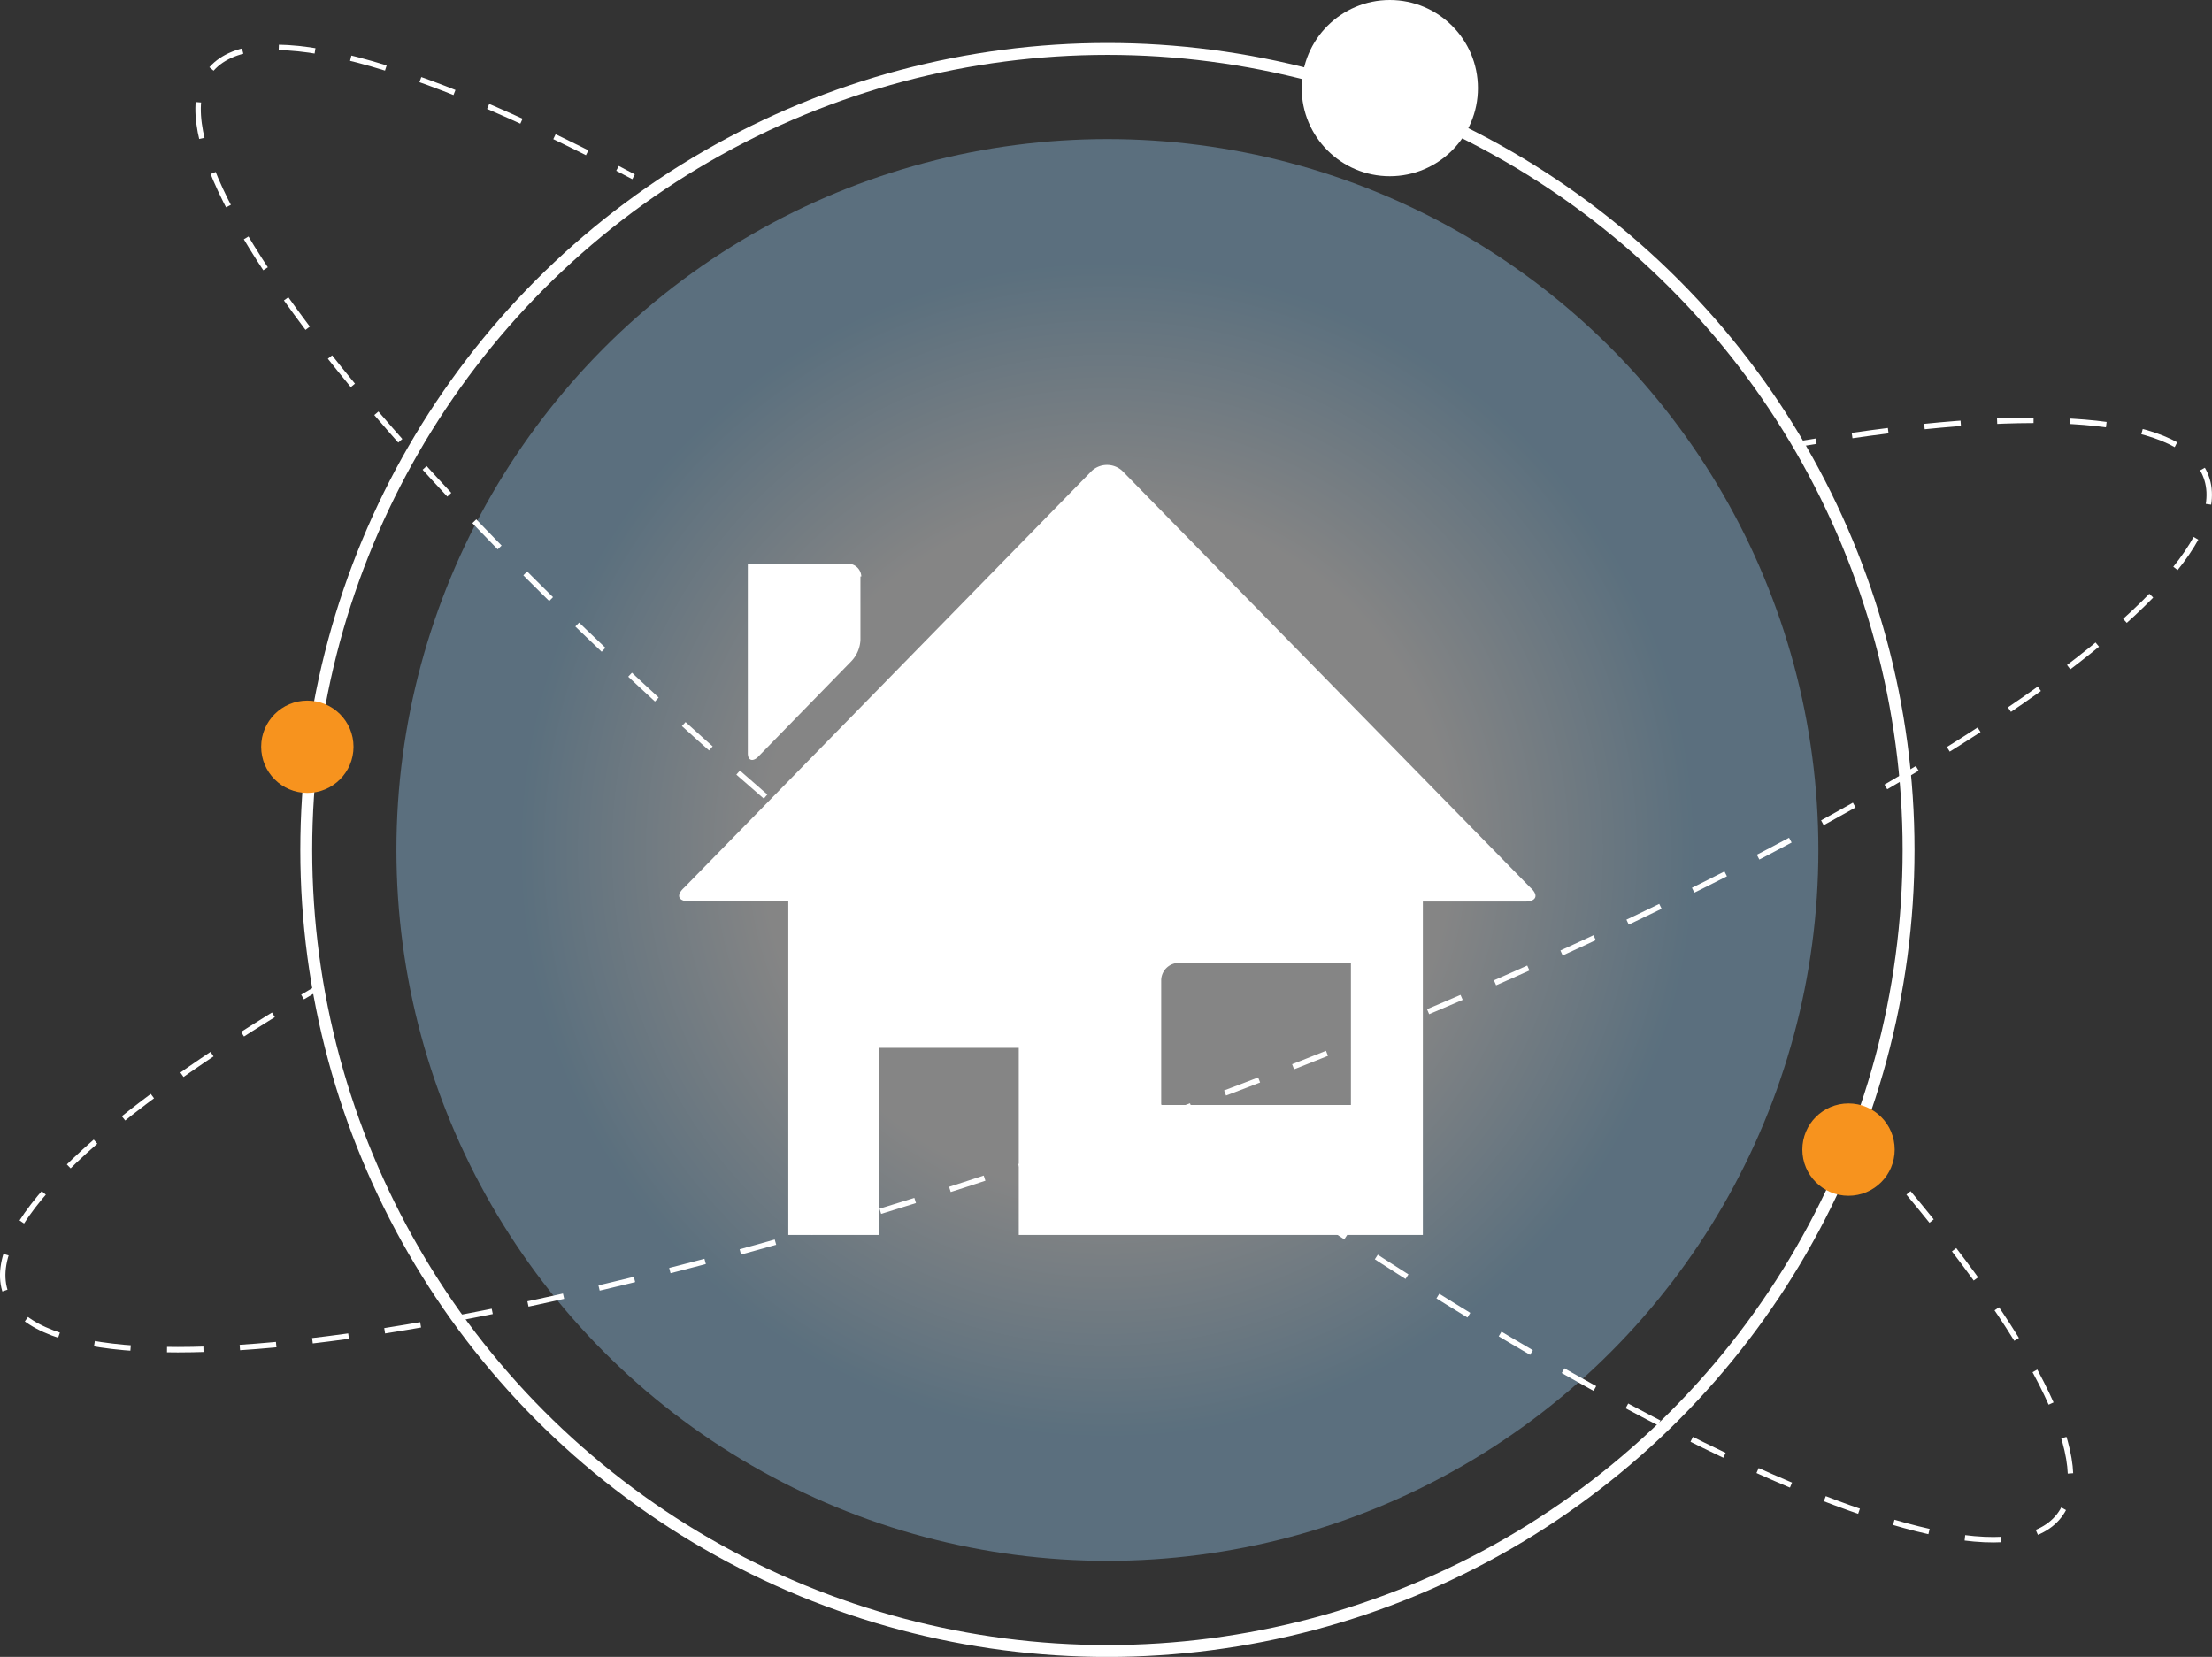
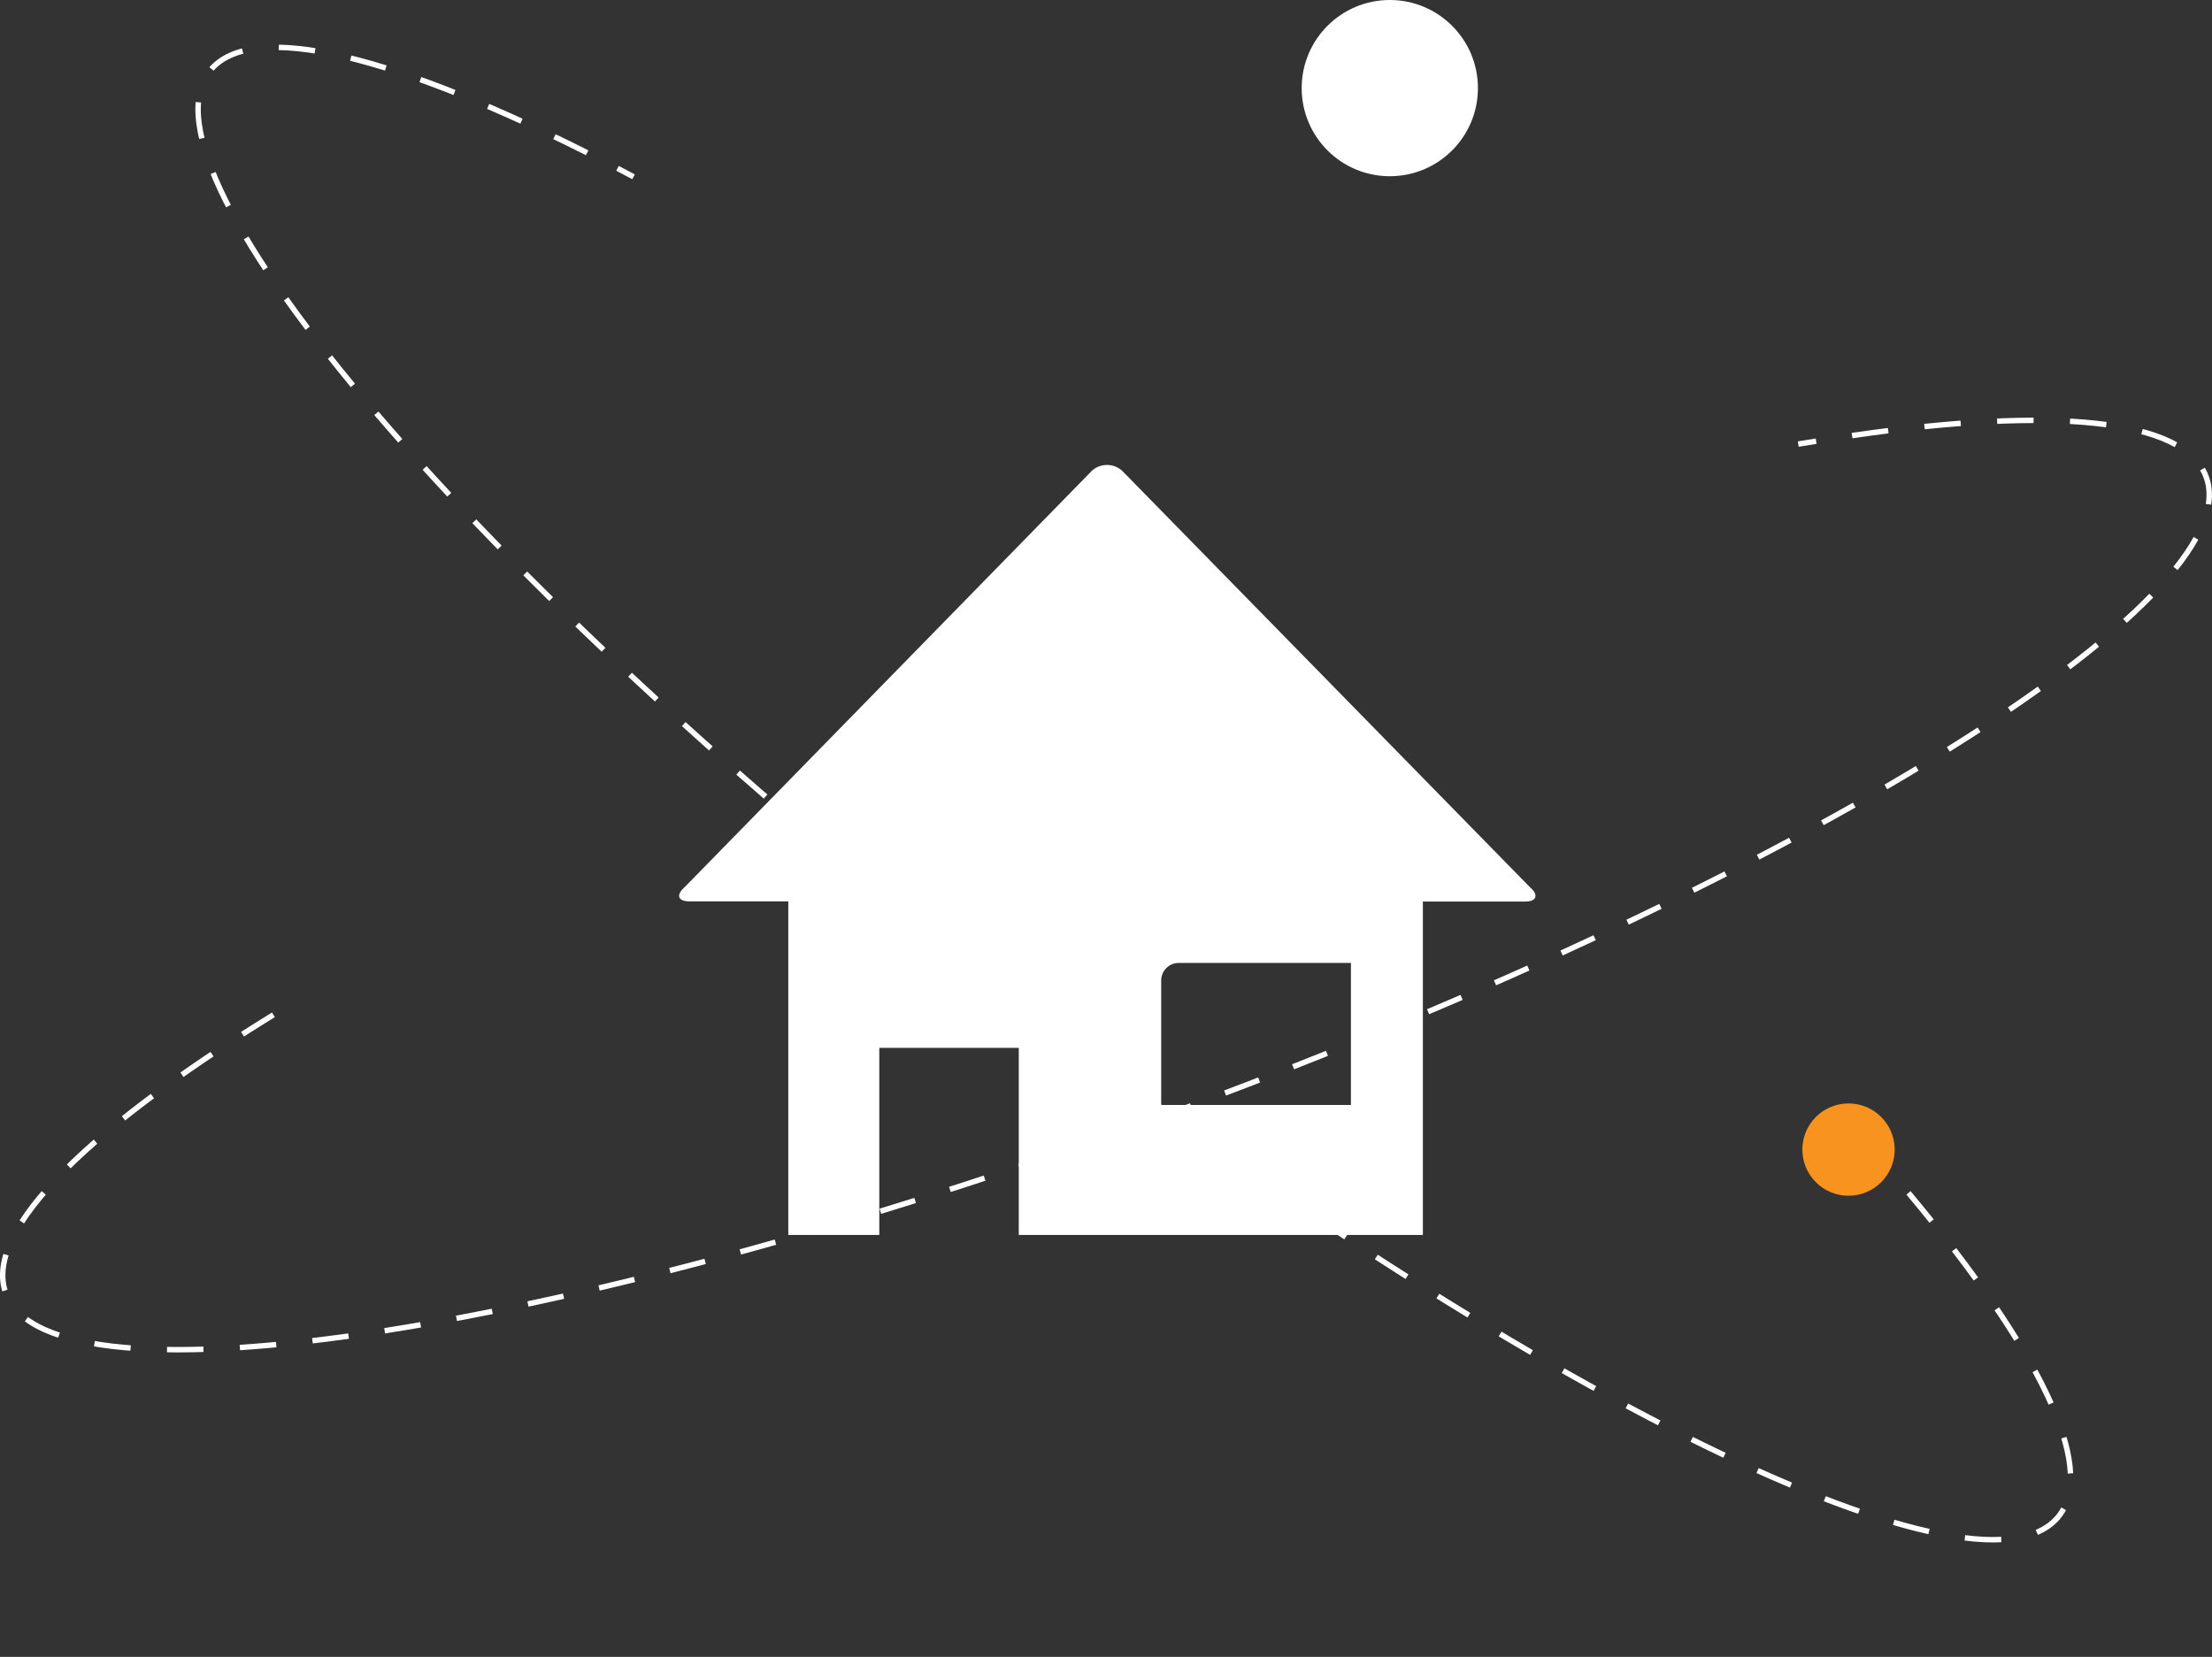
<svg xmlns="http://www.w3.org/2000/svg" viewBox="0 0 345.9 259.13">
  <rect x="0" y="0" width="345.9" height="259.13" fill="#333333" stroke="none" />
  <defs>
    <style>.cls-1{opacity:0.4;fill:url(#未命名的渐变_66);}.cls-2,.cls-5,.cls-6{fill:none;stroke:#fff;stroke-miterlimit:10;}.cls-2{stroke-width:1.86px;}.cls-3{fill:#fff;}.cls-4{fill:#f7931e;}.cls-5,.cls-6{stroke-width:0.85px;}.cls-6{stroke-dasharray:5.7 5.7;}</style>
    <radialGradient id="未命名的渐变_66" cx="173.17" cy="132.93" r="141.19" gradientUnits="userSpaceOnUse">
      <stop offset="0.07" stop-color="#fff" />
      <stop offset="0.38" stop-color="#fff" />
      <stop offset="0.65" stop-color="#95c9ed" />
    </radialGradient>
  </defs>
  <g id="图层_2" data-name="图层 2">
    <g id="图层_1-2" data-name="图层 1">
-       <circle class="cls-1" cx="173.17" cy="132.93" r="111.18" />
-       <circle class="cls-2" cx="173.17" cy="132.93" r="125.28" />
      <circle class="cls-3" cx="217.33" cy="13.78" r="13.78" />
-       <circle class="cls-4" cx="48.06" cy="116.79" r="7.22" />
-       <path class="cls-3" d="M134.69,90.16a2.09,2.09,0,0,0-2-2H116.94V117.8c0,1.09.67,1.36,1.49.68l14.63-15a5.18,5.18,0,0,0,1.49-3.39V90.16Z" />
      <path class="cls-3" d="M239.3,138.81,175.48,73.63a3.53,3.53,0,0,0-4.74,0L107,138.81c-1.35,1.22-.94,2.16.82,2.16h15.45v52.17h14.23V163.88h21.81v29.26H222.5V141h16C240.25,141,240.66,140,239.3,138.81Zm-28.05,34H181.71a.13.13,0,0,1-.13-.14V153.31a2.75,2.75,0,0,1,2.84-2.71h26.83Z" />
      <path class="cls-5" d="M281.2,69.45,284,69" />
      <path class="cls-6" d="M289.62,68.12c31.18-4.51,52-2.73,55.36,6.45,7.11,19.16-64.15,63.27-159.16,98.53S8,221.42.91,202.26c-3.66-9.87,13.48-26.37,44-44.86" />
-       <path class="cls-5" d="M47.31,155.93l2.44-1.44" />
      <path class="cls-5" d="M292.88,180.08l1.87,2.14" />
      <path class="cls-6" d="M298.44,186.56c20.19,24.17,29.57,42.8,23.54,50.52-12.58,16.1-87.52-21.43-167.38-83.82S20.2,27.24,32.78,11.13C39.26,2.84,62.3,8.78,94,25" />
      <path class="cls-5" d="M96.56,26.33l2.51,1.32" />
      <circle class="cls-4" cx="289.06" cy="179.79" r="7.22" />
    </g>
  </g>
</svg>